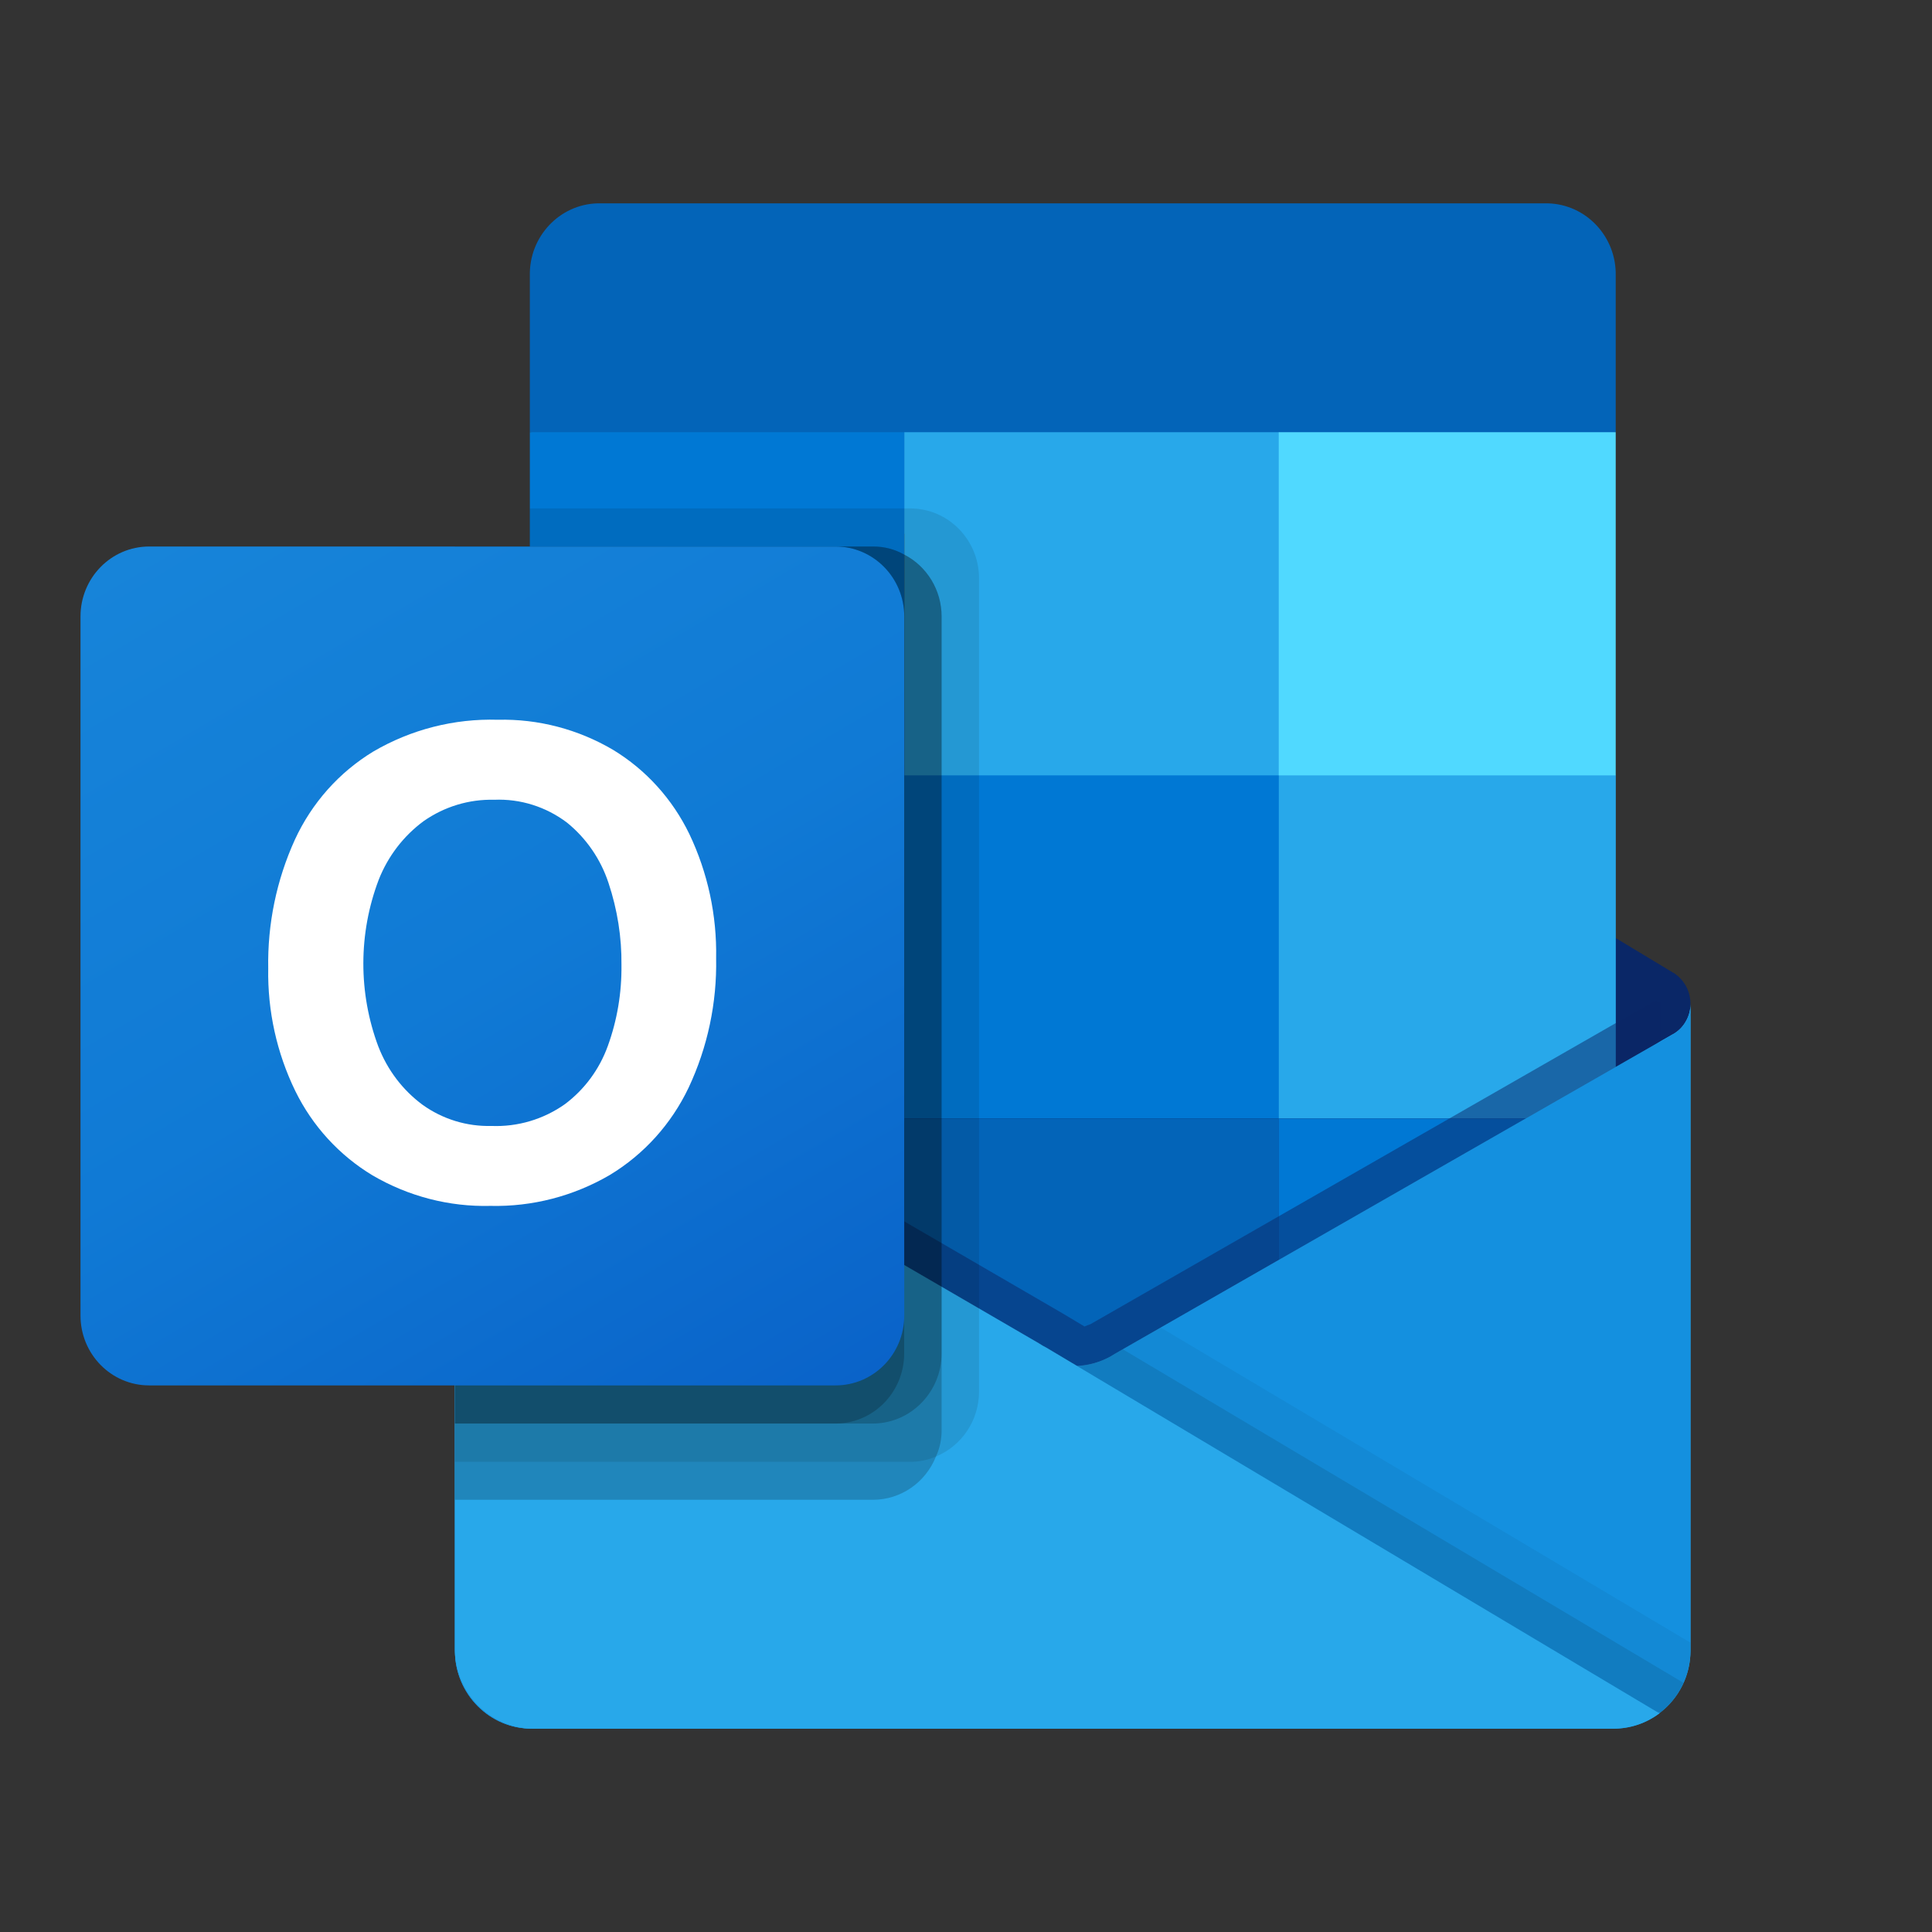
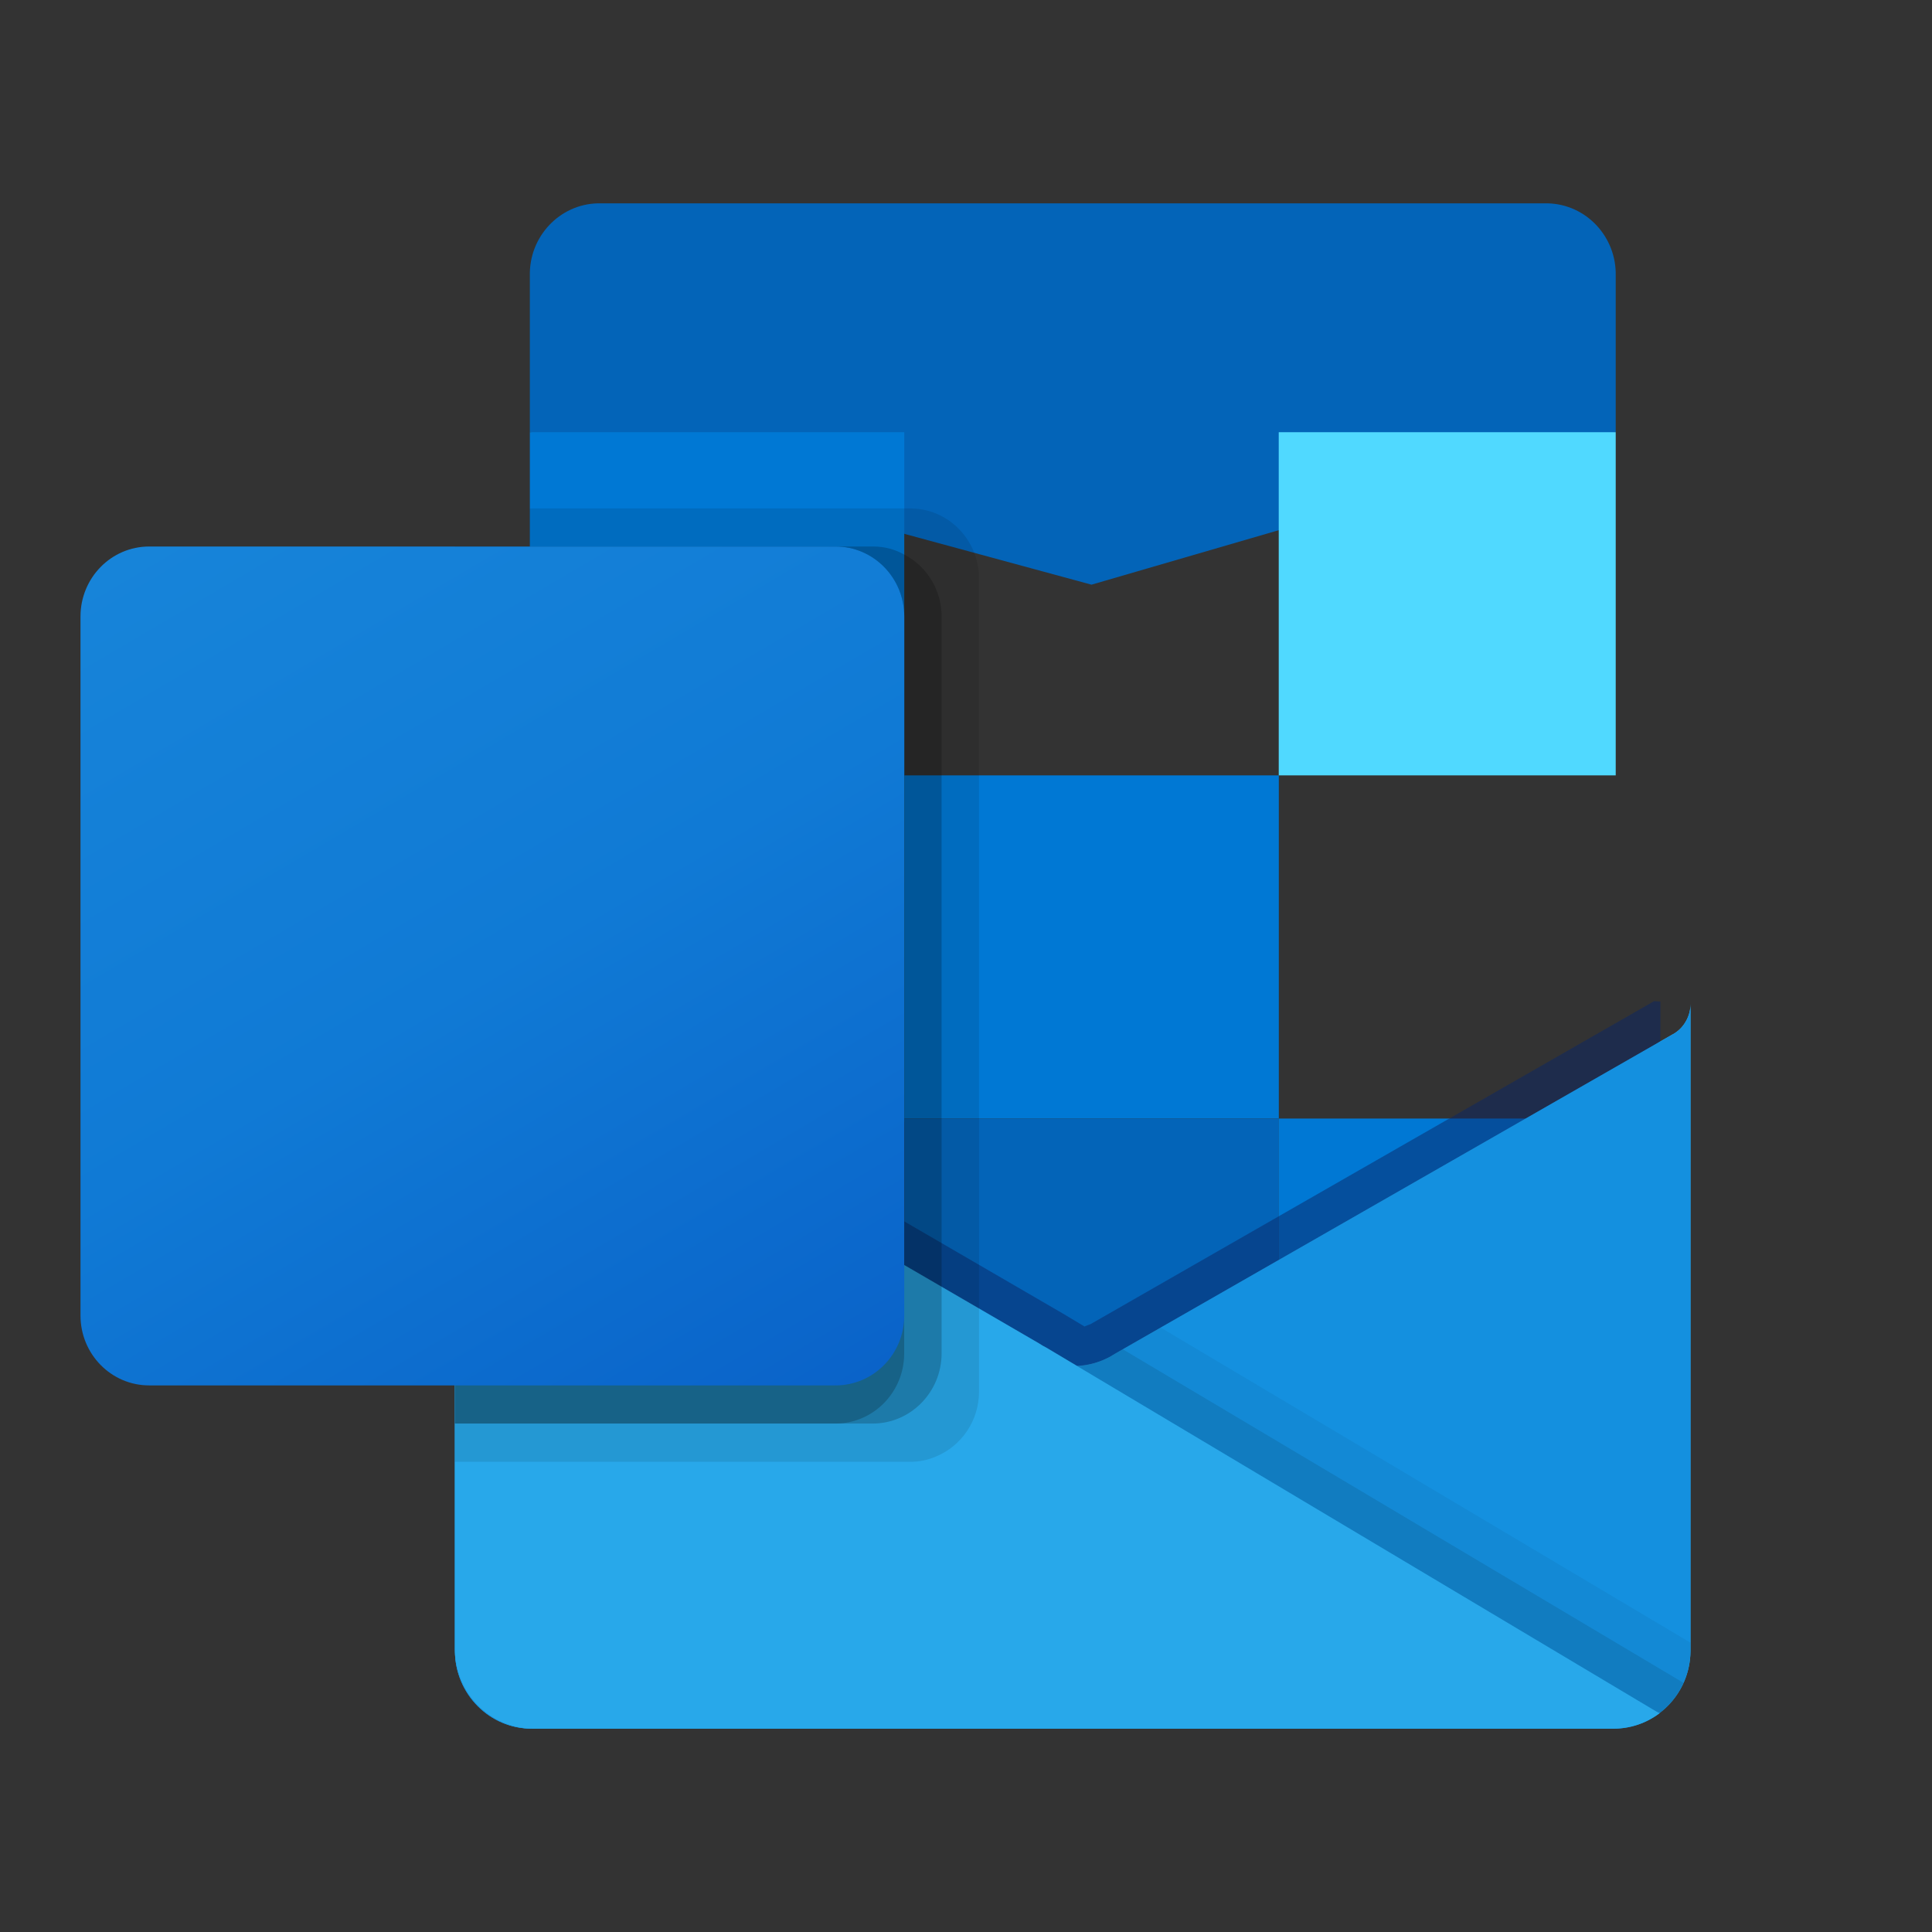
<svg xmlns="http://www.w3.org/2000/svg" width="24" height="24" viewBox="0 0 24 24" fill="none">
  <rect x="0" y="0" width="24" height="24" fill="#333333" stroke="none" />
-   <path d="M21 12.474C21 12.395 20.981 12.318 20.944 12.25C20.906 12.181 20.852 12.124 20.787 12.083H20.784L20.776 12.078L13.846 7.9C13.816 7.88 13.785 7.861 13.753 7.844C13.621 7.775 13.474 7.739 13.326 7.739C13.178 7.739 13.031 7.775 12.899 7.844C12.867 7.861 12.836 7.88 12.806 7.9L5.876 12.078L5.868 12.083C5.656 12.217 5.591 12.501 5.723 12.716C5.762 12.78 5.815 12.833 5.878 12.871L12.809 17.049C12.839 17.069 12.87 17.088 12.902 17.105C13.034 17.174 13.18 17.21 13.328 17.21C13.477 17.21 13.623 17.174 13.755 17.105C13.787 17.088 13.818 17.069 13.848 17.049L20.778 12.871C20.846 12.83 20.903 12.772 20.942 12.703C20.98 12.633 21 12.554 21 12.474Z" fill="#0A2767" />
  <path d="M6.685 9.684H11.233V13.93H6.685V9.684ZM20.071 5.368V3.426C20.082 2.941 19.704 2.538 19.227 2.526H7.425C6.949 2.538 6.571 2.941 6.582 3.426V5.368L13.559 7.263L20.071 5.368Z" fill="#0364B8" />
  <path d="M6.582 5.369H11.233V9.632H6.582V5.369Z" fill="#0078D4" />
-   <path d="M15.886 5.369H11.234V9.632L15.886 13.895H20.072V9.632L15.886 5.369Z" fill="#28A8EA" />
  <path d="M11.234 9.632H15.886V13.895H11.234V9.632Z" fill="#0078D4" />
  <path d="M11.234 13.895H15.886V18.158H11.234V13.895Z" fill="#0364B8" />
  <path d="M6.685 13.93H11.233V17.79H6.685V13.93Z" fill="#14447D" />
  <path d="M15.885 13.895H20.071V18.158H15.885V13.895Z" fill="#0078D4" />
  <path d="M20.787 12.845L20.778 12.849L13.847 16.819C13.817 16.838 13.787 16.856 13.754 16.872C13.637 16.929 13.509 16.961 13.379 16.967L13 16.741C12.968 16.725 12.937 16.707 12.907 16.687L5.884 12.604H5.88L5.651 12.474V20.509C5.654 21.045 6.084 21.477 6.61 21.474H20.055C20.063 21.474 20.07 21.47 20.078 21.47C20.189 21.463 20.299 21.439 20.404 21.401C20.449 21.381 20.493 21.358 20.535 21.332C20.566 21.314 20.619 21.274 20.619 21.274C20.737 21.186 20.832 21.07 20.898 20.938C20.964 20.805 20.999 20.658 21 20.509V12.474C21 12.549 20.98 12.623 20.942 12.688C20.905 12.754 20.851 12.808 20.787 12.845Z" fill="url(#paint0_linear_860_1076)" />
  <path opacity="0.5" d="M20.626 12.442V12.935L13.379 18.016L5.877 12.608C5.877 12.607 5.876 12.605 5.875 12.604C5.875 12.604 5.873 12.603 5.872 12.603L5.184 12.181V11.826L5.468 11.822L6.068 12.172L6.081 12.177L6.133 12.21C6.133 12.21 13.184 16.307 13.203 16.317L13.472 16.478C13.495 16.468 13.519 16.459 13.547 16.449C13.561 16.44 20.547 12.437 20.547 12.437L20.626 12.442Z" fill="#0A2767" />
  <path d="M20.787 12.845L20.778 12.85L13.847 16.819C13.817 16.838 13.787 16.856 13.754 16.872C13.622 16.938 13.476 16.973 13.328 16.973C13.18 16.973 13.034 16.938 12.901 16.872C12.87 16.856 12.838 16.839 12.808 16.819L5.878 12.85L5.87 12.845C5.804 12.808 5.749 12.755 5.71 12.69C5.672 12.624 5.651 12.55 5.651 12.474V20.509C5.654 21.045 6.083 21.477 6.61 21.474H20.041C20.567 21.477 20.996 21.045 21 20.509C21 20.509 21 20.509 21 20.509V12.474C21 12.549 20.98 12.623 20.942 12.688C20.905 12.754 20.851 12.808 20.787 12.845Z" fill="#1490DF" />
  <path opacity="0.1" d="M13.947 16.761L13.844 16.82C13.813 16.839 13.782 16.857 13.751 16.873C13.636 16.93 13.512 16.964 13.385 16.972L16.022 20.147L20.621 21.276C20.747 21.179 20.848 21.052 20.913 20.905L13.947 16.761Z" fill="black" />
  <path opacity="0.05" d="M14.417 16.491L13.844 16.82C13.813 16.839 13.782 16.857 13.751 16.873C13.636 16.93 13.512 16.964 13.385 16.972L14.62 20.441L20.623 21.275C20.739 21.186 20.834 21.07 20.899 20.937C20.964 20.804 20.998 20.658 20.998 20.509V20.405L14.417 16.491Z" fill="black" />
  <path d="M6.623 21.474H20.039C20.246 21.475 20.447 21.408 20.614 21.284L12.999 16.742C12.967 16.726 12.936 16.708 12.906 16.688L5.883 12.605H5.88L5.651 12.474V20.482C5.65 21.029 6.085 21.473 6.623 21.474C6.623 21.474 6.623 21.474 6.623 21.474Z" fill="#28A8EA" />
  <path opacity="0.1" d="M12.162 7.184V17.288C12.161 17.642 11.95 17.96 11.627 18.093C11.527 18.137 11.42 18.159 11.311 18.159H5.651V6.789H6.581V6.316H11.311C11.781 6.318 12.161 6.706 12.162 7.184Z" fill="black" />
-   <path opacity="0.2" d="M11.697 7.658V17.761C11.698 17.876 11.675 17.989 11.627 18.093C11.498 18.417 11.19 18.63 10.846 18.631H5.651V6.789H10.846C10.981 6.788 11.114 6.822 11.232 6.889C11.517 7.035 11.697 7.333 11.697 7.658Z" fill="black" />
  <path opacity="0.2" d="M11.697 7.658V16.814C11.695 17.292 11.316 17.68 10.846 17.684H5.651V6.789H10.846C10.981 6.788 11.114 6.822 11.232 6.889C11.517 7.035 11.697 7.333 11.697 7.658Z" fill="black" />
  <path opacity="0.2" d="M11.232 7.658V16.814C11.232 17.293 10.851 17.682 10.381 17.684H5.651V6.789H10.381C10.851 6.79 11.232 7.178 11.232 7.657C11.232 7.657 11.232 7.658 11.232 7.658Z" fill="black" />
  <path d="M1.853 6.789H10.38C10.851 6.789 11.233 7.178 11.233 7.658V16.342C11.233 16.822 10.851 17.21 10.38 17.21H1.853C1.382 17.21 1 16.822 1 16.342V7.658C1 7.178 1.382 6.789 1.853 6.789Z" fill="url(#paint1_linear_860_1076)" />
-   <path d="M3.663 10.431C3.873 9.975 4.212 9.594 4.637 9.336C5.107 9.061 5.642 8.925 6.184 8.941C6.686 8.929 7.182 9.059 7.616 9.315C8.025 9.563 8.354 9.927 8.564 10.362C8.792 10.841 8.906 11.369 8.896 11.902C8.907 12.458 8.79 13.01 8.554 13.512C8.339 13.963 8 14.339 7.577 14.595C7.126 14.859 6.612 14.992 6.092 14.98C5.579 14.993 5.072 14.861 4.628 14.601C4.216 14.353 3.882 13.989 3.668 13.552C3.438 13.08 3.323 12.558 3.332 12.031C3.322 11.479 3.435 10.932 3.663 10.431ZM4.701 13.003C4.813 13.292 5.003 13.542 5.249 13.724C5.499 13.903 5.799 13.995 6.105 13.987C6.43 14 6.751 13.905 7.018 13.716C7.261 13.534 7.446 13.283 7.55 12.995C7.667 12.673 7.724 12.332 7.72 11.989C7.724 11.643 7.669 11.299 7.56 10.971C7.463 10.675 7.284 10.414 7.045 10.22C6.784 10.022 6.464 9.921 6.139 9.935C5.827 9.927 5.52 10.02 5.263 10.2C5.013 10.384 4.82 10.636 4.705 10.927C4.451 11.595 4.45 12.335 4.701 13.004L4.701 13.003Z" fill="white" />
  <path d="M15.885 5.369H20.071V9.632H15.885V5.369Z" fill="#50D9FF" />
  <defs>
    <linearGradient id="paint0_linear_860_1076" x1="13.325" y1="12.474" x2="13.325" y2="21.474" gradientUnits="userSpaceOnUse">
      <stop stop-color="#35B8F1" />
      <stop offset="1" stop-color="#28A8EA" />
    </linearGradient>
    <linearGradient id="paint1_linear_860_1076" x1="2.778" y1="6.111" x2="9.639" y2="17.781" gradientUnits="userSpaceOnUse">
      <stop stop-color="#1784D9" />
      <stop offset="0.5" stop-color="#107AD5" />
      <stop offset="1" stop-color="#0A63C9" />
    </linearGradient>
  </defs>
</svg>